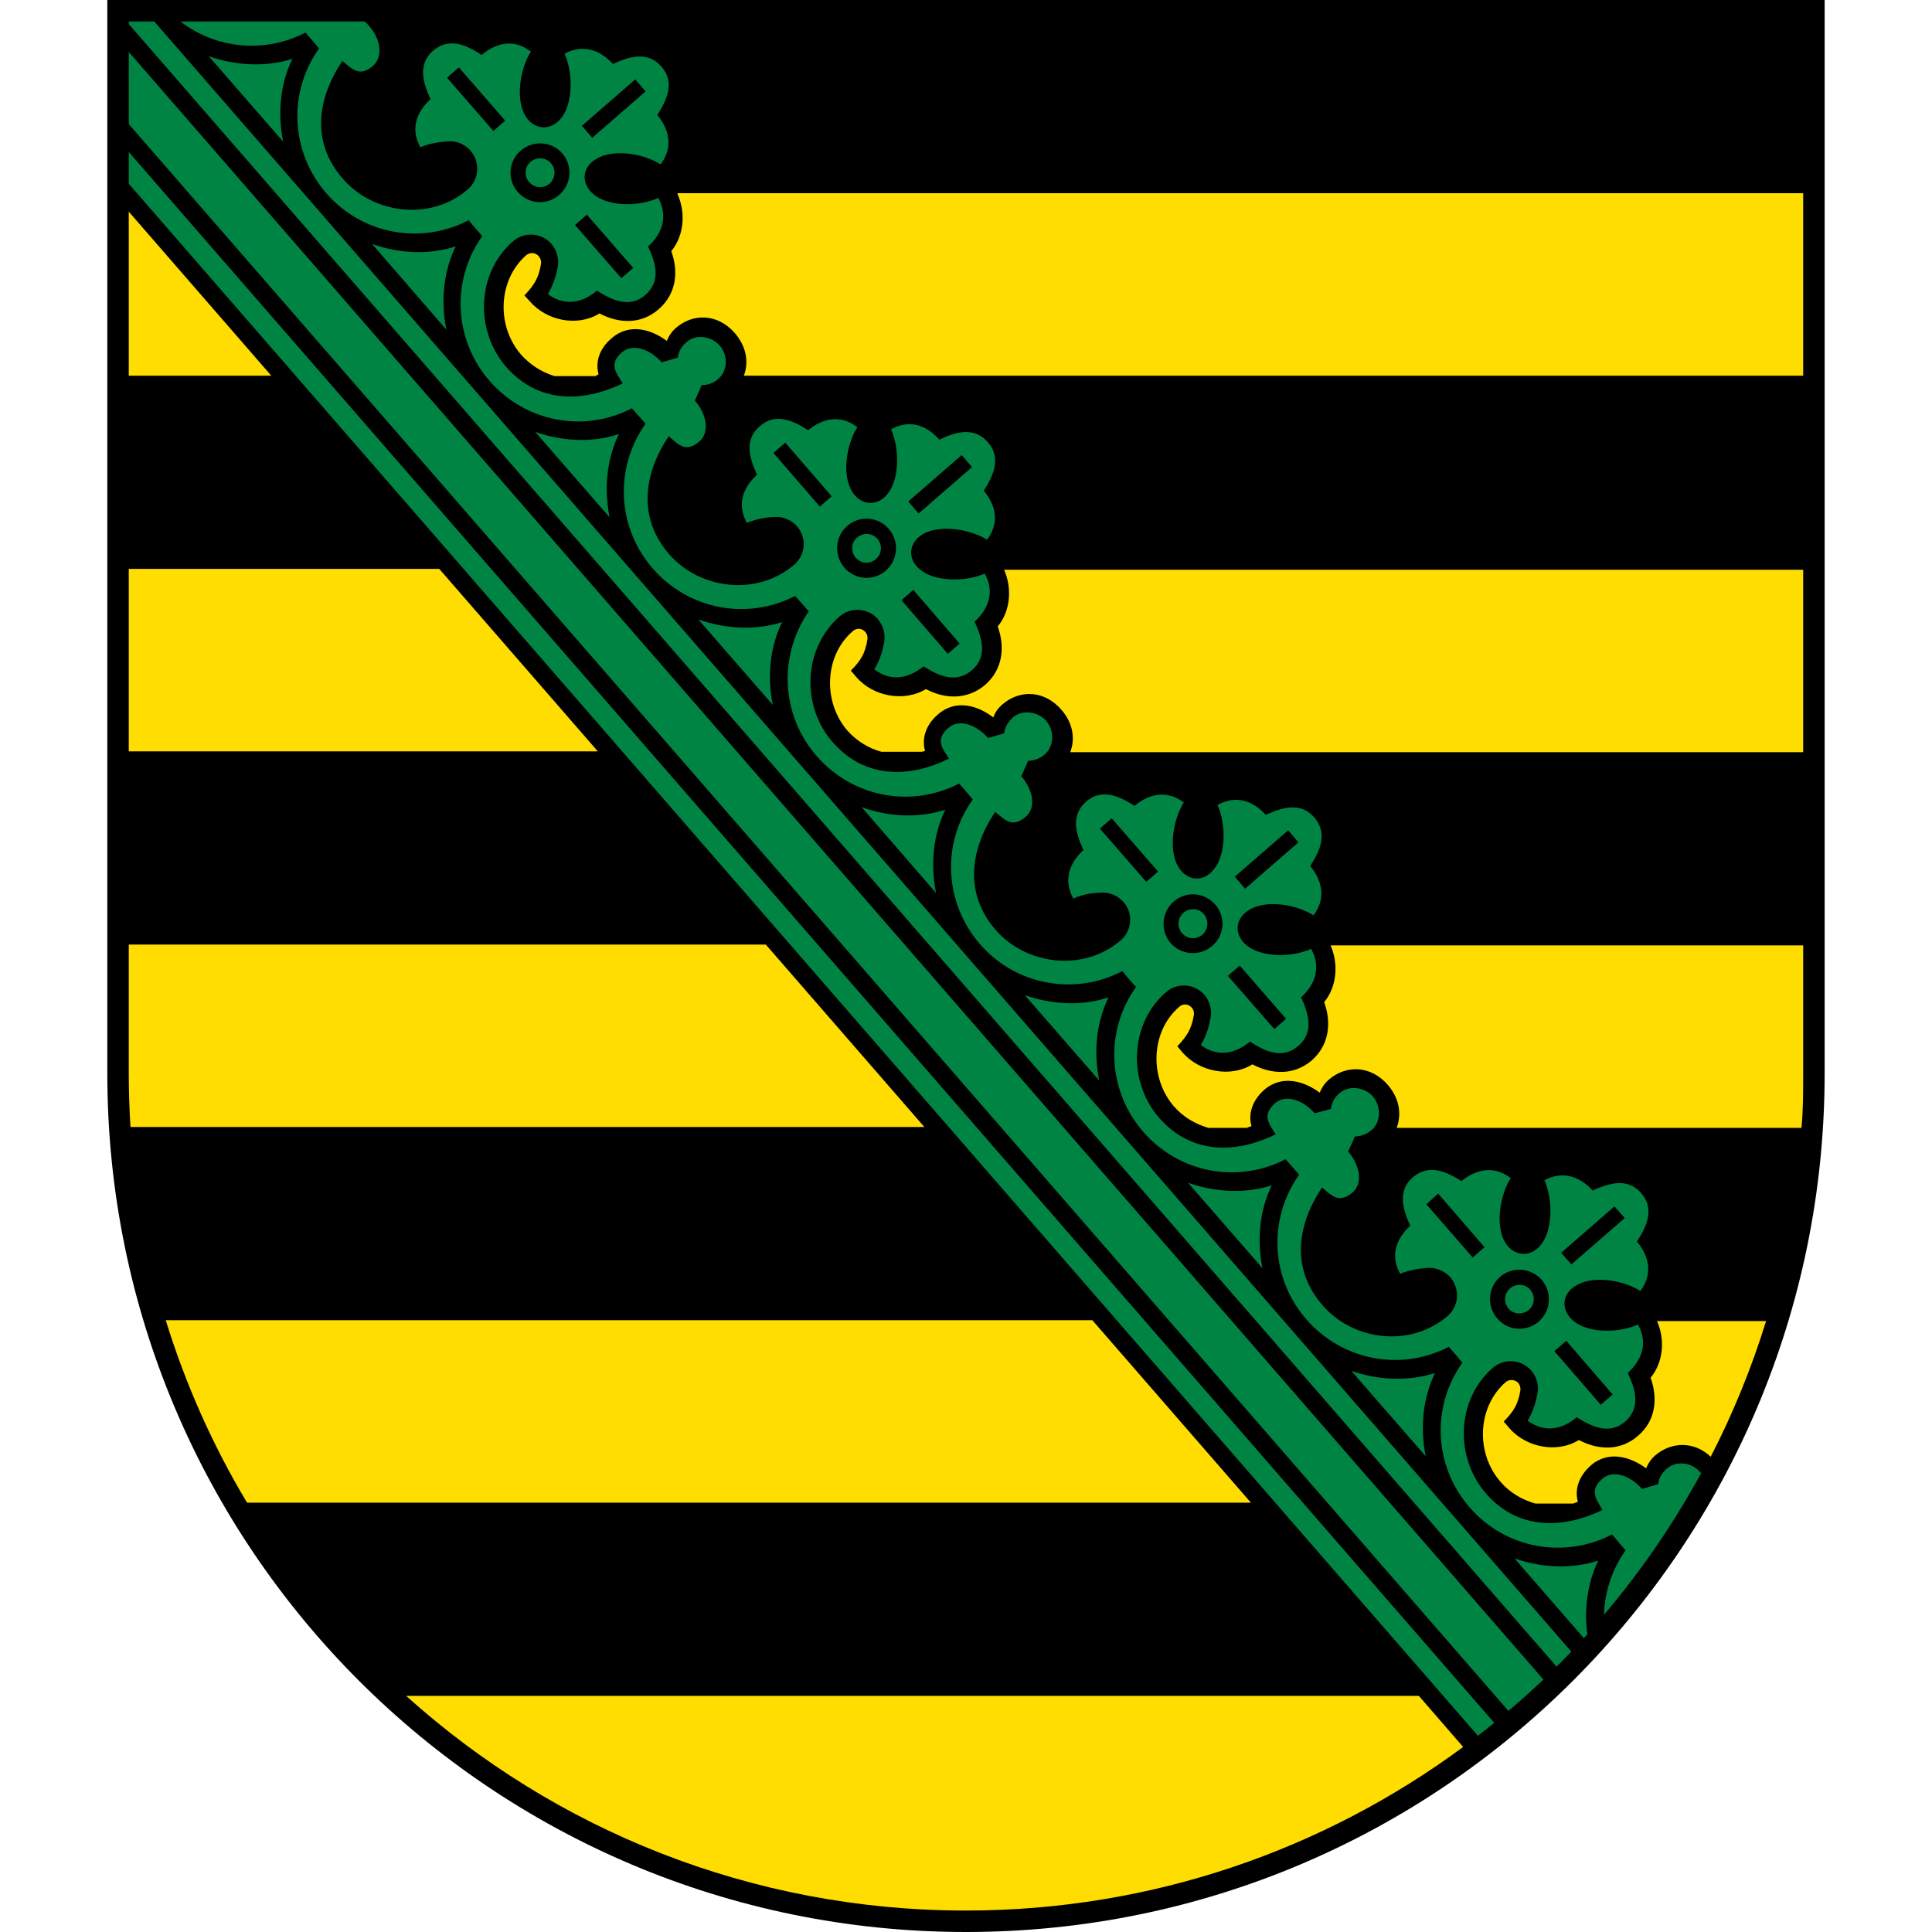
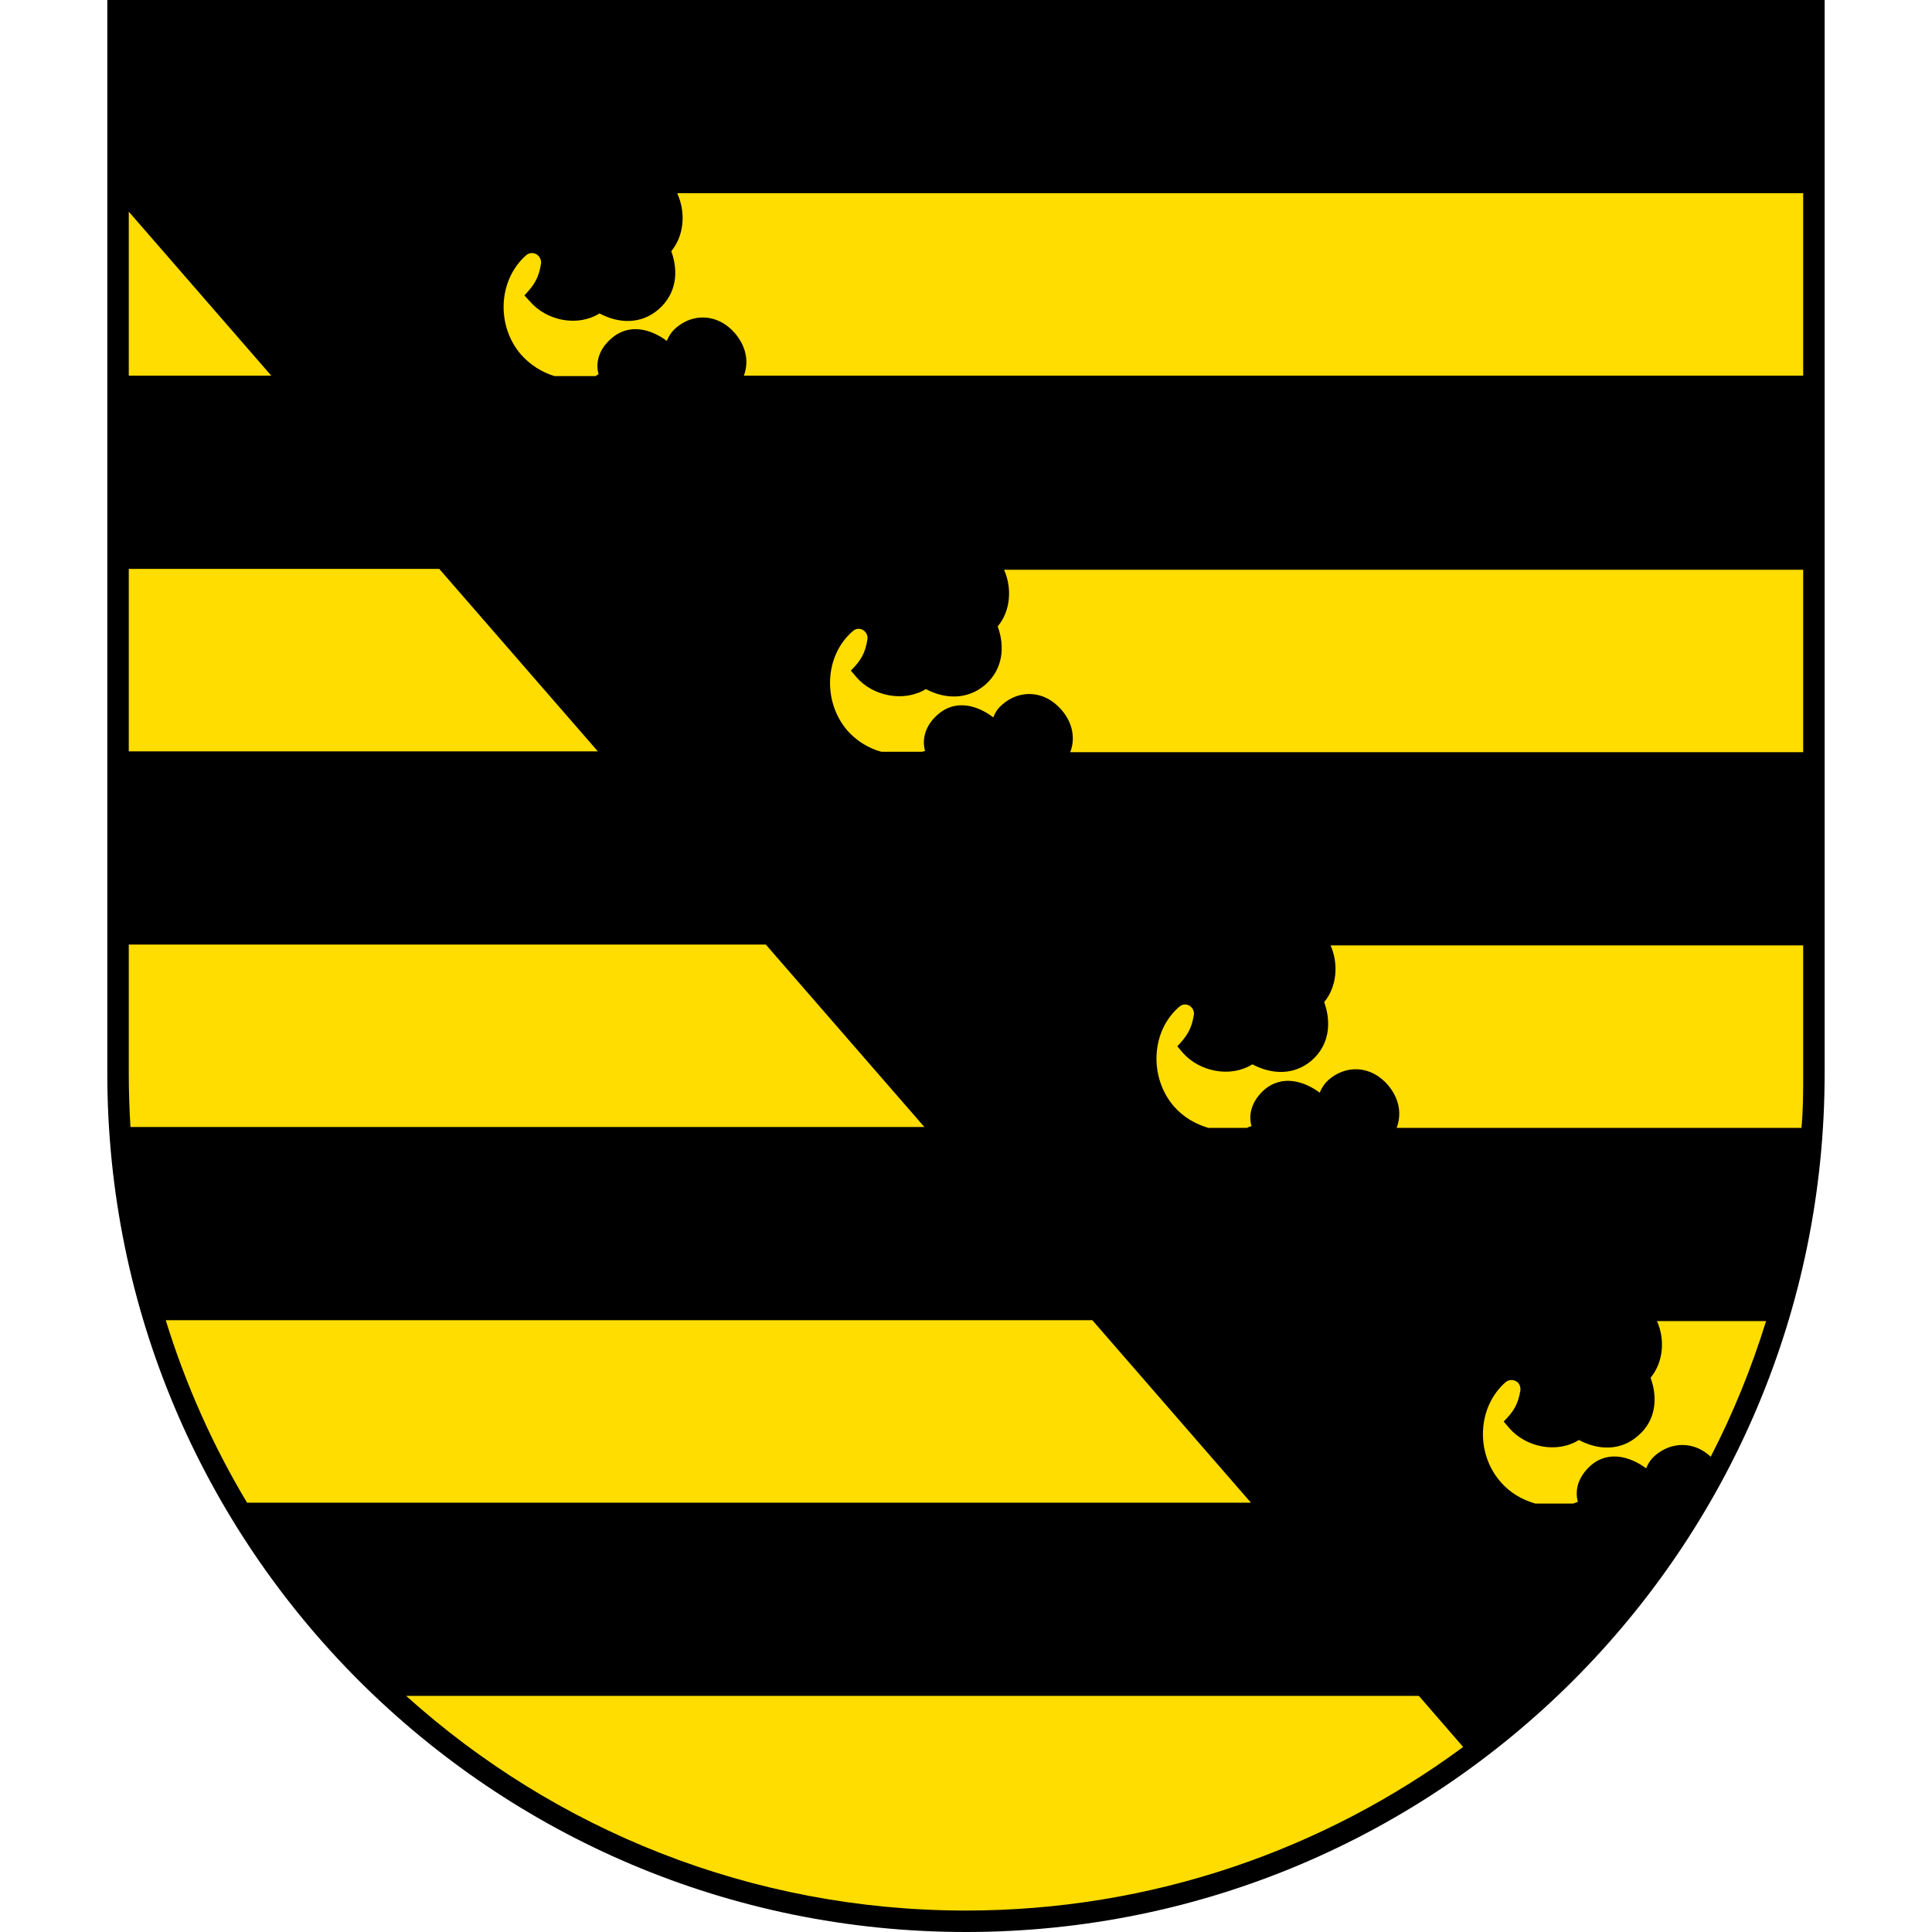
<svg xmlns="http://www.w3.org/2000/svg" width="175" height="175" viewBox="0 0 175 175" fill="none">
  <path fill-rule="evenodd" clip-rule="evenodd" d="M87.494 175C44.541 175 9.72 140.194 9.72 97.222L9.72 0L165.275 0V97.222C165.275 140.194 130.45 175 87.498 175" fill="black" />
  <path fill-rule="evenodd" clip-rule="evenodd" d="M61.373 17.501L163.332 17.501V34.029H67.378C67.837 32.823 67.626 31.423 66.569 30.179C65.013 28.39 62.769 28.351 61.214 29.712C60.895 29.984 60.603 30.373 60.401 30.879C59.044 29.868 57.037 29.207 55.392 30.645C54.253 31.618 53.918 32.823 54.221 33.912C54.117 33.912 54.008 34.068 53.903 34.068H50.228C49.088 33.718 48.029 33.057 47.199 32.123C44.939 29.518 45.101 25.357 47.678 23.101C48.013 22.829 48.519 22.868 48.808 23.218C48.968 23.412 49.038 23.645 49.007 23.879C48.797 25.201 48.384 25.823 47.502 26.757L47.997 27.301C49.504 29.051 52.304 29.634 54.303 28.39C56.057 29.323 58.079 29.401 59.674 28.001C61.268 26.601 61.478 24.618 60.805 22.751C61.984 21.312 62.112 19.251 61.373 17.579V17.501ZM90.948 51.607H163.332V68.134H96.941C97.408 66.929 97.198 65.49 96.136 64.284C94.584 62.495 92.337 62.457 90.785 63.818C90.462 64.09 90.174 64.44 89.972 64.984C88.615 63.934 86.604 63.273 84.959 64.712C83.82 65.684 83.489 66.929 83.789 68.018C83.66 68.057 83.552 68.096 83.431 68.096H79.838C78.679 67.784 77.605 67.123 76.769 66.19C74.506 63.584 74.665 59.384 77.248 57.168C77.582 56.857 78.088 56.895 78.379 57.245C78.535 57.401 78.601 57.673 78.578 57.868C78.368 59.229 77.951 59.851 77.069 60.745L77.567 61.329C79.068 63.079 81.875 63.623 83.87 62.418C85.624 63.351 87.647 63.39 89.241 62.029C90.835 60.629 91.049 58.607 90.373 56.74C91.551 55.34 91.679 53.24 90.948 51.607ZM120.523 85.634H163.332V97.262C163.332 98.934 163.332 100.529 163.177 102.162H126.508C126.975 100.918 126.769 99.518 125.711 98.273C124.155 96.484 121.915 96.445 120.348 97.807C120.037 98.079 119.745 98.468 119.539 98.973C118.182 97.962 116.179 97.301 114.53 98.701C113.391 99.712 113.057 100.918 113.36 102.007C113.22 102.046 113.092 102.084 112.959 102.162H109.444C108.273 101.812 107.184 101.19 106.337 100.218C104.077 97.612 104.237 93.412 106.815 91.195C107.149 90.884 107.659 90.923 107.947 91.273C108.102 91.429 108.172 91.701 108.145 91.896C107.935 93.218 107.523 93.84 106.64 94.773L107.134 95.357C108.639 97.068 111.443 97.651 113.442 96.407C115.195 97.34 117.218 97.418 118.812 96.057C120.41 94.657 120.617 92.634 119.944 90.768C121.114 89.368 121.25 87.268 120.523 85.634ZM150.09 119.662H159.972C158.646 123.94 156.966 128.062 154.955 131.951C153.431 130.512 151.378 130.59 149.923 131.834C149.604 132.107 149.313 132.496 149.107 133.001C147.745 131.99 145.735 131.329 144.105 132.729C142.966 133.74 142.624 134.946 142.923 136.034C142.779 136.073 142.643 136.151 142.488 136.19H139.058C137.864 135.84 136.763 135.218 135.904 134.207C133.644 131.601 133.808 127.44 136.39 125.184C136.724 124.912 137.222 124.951 137.522 125.262C137.677 125.457 137.739 125.69 137.72 125.923C137.502 127.246 137.086 127.868 136.203 128.762L136.701 129.346C138.206 131.096 141.018 131.679 143.017 130.434C144.77 131.368 146.793 131.446 148.379 130.046C149.978 128.684 150.184 126.662 149.511 124.796C150.693 123.357 150.818 121.296 150.09 119.662ZM11.664 34.029V19.173L24.573 34.029H11.664ZM11.664 68.057V51.529H39.786L54.151 68.057H11.664ZM11.816 102.084C11.72 100.49 11.664 98.857 11.664 97.223V85.557H69.365L83.73 102.084H11.816ZM128.519 153.612L132.532 158.24C119.944 167.534 104.361 173.057 87.495 173.057C68 173.057 50.224 165.707 36.788 153.612H128.519ZM22.378 136.112C19.3 130.979 16.812 125.418 15.013 119.584H98.944L113.309 136.112H22.378Z" fill="#FFDD00" />
-   <path fill-rule="evenodd" clip-rule="evenodd" d="M70.002 63.855C69.481 61.327 69.73 58.605 70.842 56.349C68.427 57.127 65.725 56.972 63.263 56.116L70.002 63.855ZM40.434 29.866C39.913 27.299 40.159 24.616 41.272 22.322C38.861 23.099 36.156 22.983 33.693 22.088L40.434 29.866ZM55.217 46.861C54.7 44.294 54.945 41.611 56.057 39.316C53.646 40.133 50.943 39.977 48.479 39.122L55.217 46.861ZM84.788 80.888C84.267 78.322 84.512 75.638 85.624 73.344C83.213 74.122 80.506 74.005 78.049 73.111L84.788 80.888ZM99.57 97.883C99.049 95.316 99.297 92.633 100.41 90.338C97.999 91.155 95.296 90.999 92.83 90.144L99.57 97.883ZM114.355 114.877C113.834 112.35 114.083 109.627 115.195 107.372C112.78 108.15 110.077 107.994 107.616 107.138L114.355 114.877ZM129.141 131.911C128.624 129.344 128.872 126.661 129.981 124.366C127.566 125.144 124.859 125.027 122.401 124.172L129.141 131.911ZM143.475 148.361L143.786 148.05C143.475 145.755 143.786 143.383 144.77 141.361C142.355 142.138 139.649 142.022 137.191 141.166L143.475 148.4V148.361ZM25.65 12.833C25.131 10.305 25.377 7.583 26.486 5.327C24.075 6.105 21.371 5.95 18.911 5.094L25.65 12.833ZM135.355 156.061L11.664 13.766V16.644L133.87 157.227C134.367 156.838 134.865 156.45 135.355 156.061ZM11.664 11.238L136.631 154.972C137.708 154.077 138.766 153.105 139.804 152.133L11.664 4.705V11.238ZM102.339 103.6L13.973 1.944H11.664V2.177L140.994 150.966C141.453 150.5 141.889 150.072 142.332 149.605L102.339 103.6ZM154.123 133.466C154.123 133.427 153.999 133.388 153.999 133.35C153.244 132.455 151.844 132.261 150.973 133.038C150.526 133.427 150.246 133.894 150.195 134.438L148.733 134.866C147.644 133.622 146.089 133.116 145.155 133.933C143.942 134.983 144.533 135.722 145.155 136.772C141.523 138.522 137.479 138.6 134.577 135.255C131.766 131.988 131.902 126.777 135.219 123.9C136.246 123.005 137.801 123.122 138.692 124.133C139.17 124.677 139.376 125.416 139.283 126.077C139.151 126.972 138.847 127.905 138.373 128.683C139.897 129.811 141.484 129.5 142.822 128.372C144.167 129.227 145.777 130.005 147.216 128.761C148.659 127.477 148.119 125.805 147.446 124.366C148.741 123.161 149.293 121.644 148.367 119.972C146.586 120.788 143.837 120.75 142.542 119.661C141.348 118.688 141.453 117.172 142.779 116.433C144.222 115.538 146.929 115.888 148.585 116.938C149.729 115.422 149.394 113.788 148.274 112.466C149.145 111.105 149.915 109.511 148.659 108.072C147.415 106.633 145.715 107.177 144.261 107.838C143.09 106.555 141.554 106.011 139.897 106.905C140.683 108.694 140.644 111.416 139.586 112.738C138.63 113.944 137.129 113.827 136.339 112.544C135.456 111.105 135.799 108.383 136.837 106.711C135.324 105.544 133.714 105.894 132.376 106.983C131.031 106.127 129.432 105.388 127.982 106.633C126.539 107.877 127.08 109.588 127.741 111.027C126.457 112.194 125.905 113.75 126.831 115.383C127.647 115.033 128.624 114.877 129.526 114.838C130.199 114.877 130.895 115.15 131.373 115.694C132.264 116.744 132.159 118.3 131.132 119.194C127.803 122.072 122.607 121.488 119.788 118.222C116.883 114.877 117.505 110.911 119.749 107.566C120.671 108.344 121.312 109.044 122.537 107.994C123.459 107.177 123.202 105.583 122.114 104.3L122.736 102.938C123.272 102.938 123.782 102.744 124.249 102.355C125.108 101.616 125.108 100.177 124.354 99.322C123.607 98.466 122.207 98.272 121.344 99.011C120.877 99.4 120.609 99.905 120.558 100.45L119.084 100.838C117.995 99.594 116.44 99.127 115.518 99.905C114.293 100.994 114.896 101.733 115.557 102.744C111.921 104.533 107.876 104.572 104.975 101.227C102.156 97.999 102.292 92.749 105.617 89.872C106.64 88.977 108.195 89.094 109.09 90.105C109.564 90.65 109.762 91.388 109.677 92.049C109.541 92.944 109.241 93.916 108.763 94.655C110.28 95.783 111.886 95.472 113.224 94.344C114.561 95.238 116.171 95.977 117.61 94.733C119.053 93.488 118.512 91.777 117.851 90.338C119.135 89.172 119.687 87.616 118.761 85.944C116.98 86.761 114.231 86.722 112.924 85.633C111.742 84.661 111.839 83.183 113.173 82.405C114.616 81.511 117.322 81.861 118.979 82.911C120.122 81.394 119.788 79.799 118.68 78.438C119.539 77.116 120.309 75.522 119.053 74.044C117.797 72.605 116.109 73.15 114.655 73.811C113.496 72.527 111.944 71.983 110.284 72.916C111.077 74.666 111.042 77.427 109.976 78.711C109.031 79.955 107.522 79.838 106.733 78.516C105.85 77.077 106.192 74.355 107.227 72.683C105.714 71.555 104.104 71.866 102.77 72.994C101.425 72.138 99.826 71.361 98.38 72.605C96.937 73.888 97.474 75.561 98.142 76.999C96.859 78.166 96.303 79.722 97.221 81.394C98.045 81.005 99.021 80.85 99.916 80.85C100.592 80.85 101.292 81.161 101.767 81.705C102.661 82.716 102.552 84.272 101.526 85.166C98.201 88.044 93.005 87.461 90.186 84.233C87.285 80.888 87.899 76.883 90.147 73.538C91.069 74.316 91.71 75.016 92.931 73.966C93.857 73.15 93.596 71.555 92.507 70.311L93.13 68.911C93.674 68.911 94.184 68.716 94.642 68.327C95.506 67.588 95.506 66.15 94.759 65.294C94.009 64.438 92.612 64.244 91.749 64.983C91.286 65.411 91.022 65.877 90.96 66.422L89.497 66.85C88.409 65.605 86.849 65.1 85.924 65.916C84.706 66.966 85.301 67.705 85.962 68.716C82.346 70.505 78.305 70.544 75.4 67.2C72.585 63.972 72.721 58.761 76.042 55.844C77.069 54.95 78.624 55.066 79.519 56.077C79.993 56.661 80.195 57.361 80.106 58.061C79.974 58.916 79.67 59.888 79.192 60.627C80.709 61.794 82.315 61.444 83.652 60.355C84.994 61.211 86.596 61.95 88.039 60.705C89.482 59.461 88.945 57.749 88.276 56.311C89.564 55.144 90.116 53.588 89.198 51.955C87.405 52.733 84.66 52.694 83.357 51.605C82.171 50.672 82.268 49.155 83.602 48.377C85.049 47.522 87.755 47.872 89.412 48.883C90.551 47.366 90.221 45.772 89.109 44.45C89.976 43.088 90.738 41.494 89.482 40.055C88.23 38.616 86.538 39.122 85.087 39.822C83.917 38.499 82.373 37.955 80.712 38.888C81.506 40.677 81.471 43.4 80.409 44.722C79.46 45.927 77.951 45.811 77.162 44.488C76.279 43.05 76.621 40.327 77.66 38.694C76.143 37.527 74.533 37.877 73.199 38.966C71.854 38.111 70.255 37.333 68.809 38.616C67.366 39.861 67.902 41.533 68.571 43.011C67.284 44.177 66.732 45.694 67.65 47.366C68.47 47.016 69.45 46.822 70.345 46.822C71.025 46.822 71.721 47.133 72.196 47.677C73.086 48.688 72.981 50.244 71.955 51.138C68.634 54.016 63.43 53.433 60.615 50.205C57.71 46.861 58.328 42.855 60.576 39.511C61.505 40.327 62.143 41.027 63.364 39.977C64.29 39.161 64.029 37.527 62.94 36.283L63.562 34.883C64.107 34.883 64.616 34.727 65.079 34.3C65.942 33.561 65.942 32.161 65.196 31.305C64.445 30.45 63.045 30.216 62.182 30.994C61.723 31.383 61.459 31.849 61.4 32.394L59.93 32.822C58.845 31.577 57.286 31.111 56.36 31.888C55.139 32.938 55.738 33.677 56.411 34.727C52.775 36.477 48.734 36.555 45.83 33.211C43.012 29.944 43.15 24.733 46.473 21.855C47.499 20.961 49.053 21.077 49.944 22.088C50.422 22.633 50.62 23.372 50.539 24.033C50.399 24.927 50.095 25.861 49.621 26.638C51.134 27.766 52.74 27.455 54.077 26.327C55.419 27.183 57.021 27.961 58.464 26.716C59.911 25.433 59.374 23.761 58.705 22.322C59.992 21.155 60.541 19.599 59.627 17.927C57.834 18.744 55.085 18.705 53.786 17.616C52.6 16.644 52.693 15.127 54.027 14.388C55.474 13.494 58.18 13.844 59.837 14.894C60.98 13.377 60.65 11.744 59.537 10.422C60.401 9.061 61.171 7.466 59.911 6.027C58.655 4.588 56.963 5.133 55.516 5.794C54.346 4.511 52.798 3.966 51.137 4.861C51.931 6.65 51.9 9.372 50.834 10.694C49.889 11.899 48.377 11.783 47.59 10.499C46.706 9.061 47.049 6.338 48.085 4.666C46.571 3.5 44.961 3.85 43.627 4.977C42.281 4.083 40.682 3.344 39.237 4.588C37.794 5.833 38.329 7.544 38.998 8.983C37.713 10.149 37.161 11.705 38.076 13.338C38.899 12.988 39.878 12.833 40.772 12.794C41.451 12.794 42.146 13.105 42.625 13.649C43.515 14.7 43.406 16.255 42.379 17.149C39.058 20.027 33.859 19.444 31.044 16.177C28.139 12.872 28.756 8.866 31.016 5.522C31.943 6.3 32.582 7 33.804 5.95C34.728 5.133 34.564 3.344 33.035 1.944L16.342 1.944C19.567 4.433 23.97 4.861 27.666 2.955L28.284 3.655L28.902 4.394C26.063 8.361 26.312 13.766 29.554 17.5C32.796 21.233 38.113 22.205 42.45 19.95L43.068 20.688L43.688 21.388C40.847 25.355 41.097 30.761 44.338 34.494C47.578 38.227 52.895 39.238 57.235 36.983L57.857 37.683L58.476 38.383C55.633 42.388 55.882 47.755 59.121 51.488C62.365 55.222 67.681 56.233 72.021 53.977L72.639 54.677L73.257 55.377C70.489 59.383 70.734 64.788 73.977 68.483C77.22 72.216 82.536 73.227 86.872 70.972L87.491 71.672L88.113 72.411C85.274 76.377 85.519 81.783 88.762 85.516C92.006 89.249 97.322 90.222 101.658 87.966L102.28 88.705L102.899 89.405C100.056 93.372 100.305 98.777 103.548 102.511C106.787 106.244 112.104 107.255 116.444 105L117.066 105.7L117.676 106.4C114.837 110.405 115.094 115.811 118.33 119.505C121.577 123.238 126.885 124.25 131.233 121.994L131.844 122.694L132.466 123.433C129.623 127.4 129.872 132.805 133.119 136.538C136.355 140.272 141.675 141.244 146.019 138.988L146.641 139.727L147.244 140.427C145.999 142.177 145.346 144.238 145.295 146.261C148.632 142.333 151.587 138.016 154.076 133.466H154.123ZM129.199 109.083L130.269 108.111L134.469 112.972L133.399 113.905L129.199 109.083ZM144.992 127.244L146.073 126.311L141.873 121.45L140.792 122.383L144.992 127.244ZM136.771 116.705C137.319 116.238 138.14 116.277 138.614 116.822C139.081 117.366 139.03 118.183 138.482 118.65C137.941 119.116 137.113 119.077 136.646 118.533C136.18 117.988 136.23 117.172 136.779 116.705H136.771ZM135.876 115.655C136.996 114.683 138.676 114.838 139.652 115.927C140.605 117.055 140.492 118.727 139.384 119.7C138.272 120.672 136.584 120.555 135.62 119.427C134.655 118.3 134.768 116.627 135.876 115.655ZM117.614 76.299L116.681 75.211L111.847 79.411L112.78 80.499L117.614 76.299ZM115.429 93.216L116.494 92.283L112.294 87.461L111.221 88.394L115.429 93.216ZM99.628 75.055L100.701 74.122L104.901 78.944L103.828 79.877L99.628 75.055ZM108.919 84.661C109.459 84.194 109.517 83.338 109.035 82.794C108.561 82.249 107.74 82.211 107.196 82.677C106.651 83.144 106.593 83.999 107.079 84.544C107.55 85.088 108.374 85.127 108.919 84.661ZM109.813 85.672C110.925 84.738 111.042 83.027 110.074 81.938C109.109 80.811 107.421 80.694 106.309 81.666C105.201 82.638 105.08 84.311 106.045 85.438C107.013 86.527 108.697 86.644 109.813 85.672ZM87.11 41.222L88.047 42.311L83.209 46.511L82.276 45.422L87.11 41.222ZM70.057 41.027L71.13 40.094L75.334 44.955L74.261 45.888L70.057 41.027ZM85.854 59.227L86.927 58.294L82.723 53.433L81.654 54.366L85.854 59.227ZM77.636 48.688C78.177 48.222 79.005 48.261 79.476 48.805C79.946 49.349 79.892 50.166 79.347 50.633C78.803 51.138 77.982 51.061 77.508 50.516C77.034 49.972 77.092 49.155 77.636 48.688ZM76.742 47.638C77.854 46.666 79.538 46.783 80.506 47.911C81.475 49.038 81.354 50.711 80.242 51.683C79.134 52.655 77.446 52.538 76.477 51.411C75.513 50.283 75.63 48.611 76.742 47.638ZM58.476 8.283L57.542 7.194L52.709 11.394L53.642 12.483L58.476 8.283ZM56.282 25.2L57.36 24.266L53.156 19.444L52.082 20.377L56.282 25.2ZM40.489 7.038L41.562 6.105L45.763 10.927L44.689 11.861L40.489 7.038ZM49.78 16.644C50.325 16.138 50.383 15.322 49.897 14.777C49.422 14.233 48.601 14.194 48.056 14.661C47.514 15.127 47.453 15.944 47.926 16.488C48.398 17.033 49.224 17.111 49.769 16.644H49.78ZM50.659 17.655C51.775 16.683 51.896 15.011 50.927 13.883C49.959 12.794 48.273 12.677 47.162 13.649C46.049 14.583 45.932 16.294 46.897 17.383C47.863 18.511 49.551 18.627 50.659 17.655ZM146.236 109.277L147.17 110.327L142.34 114.527L141.406 113.477L146.236 109.277Z" fill="#008444" />
</svg>